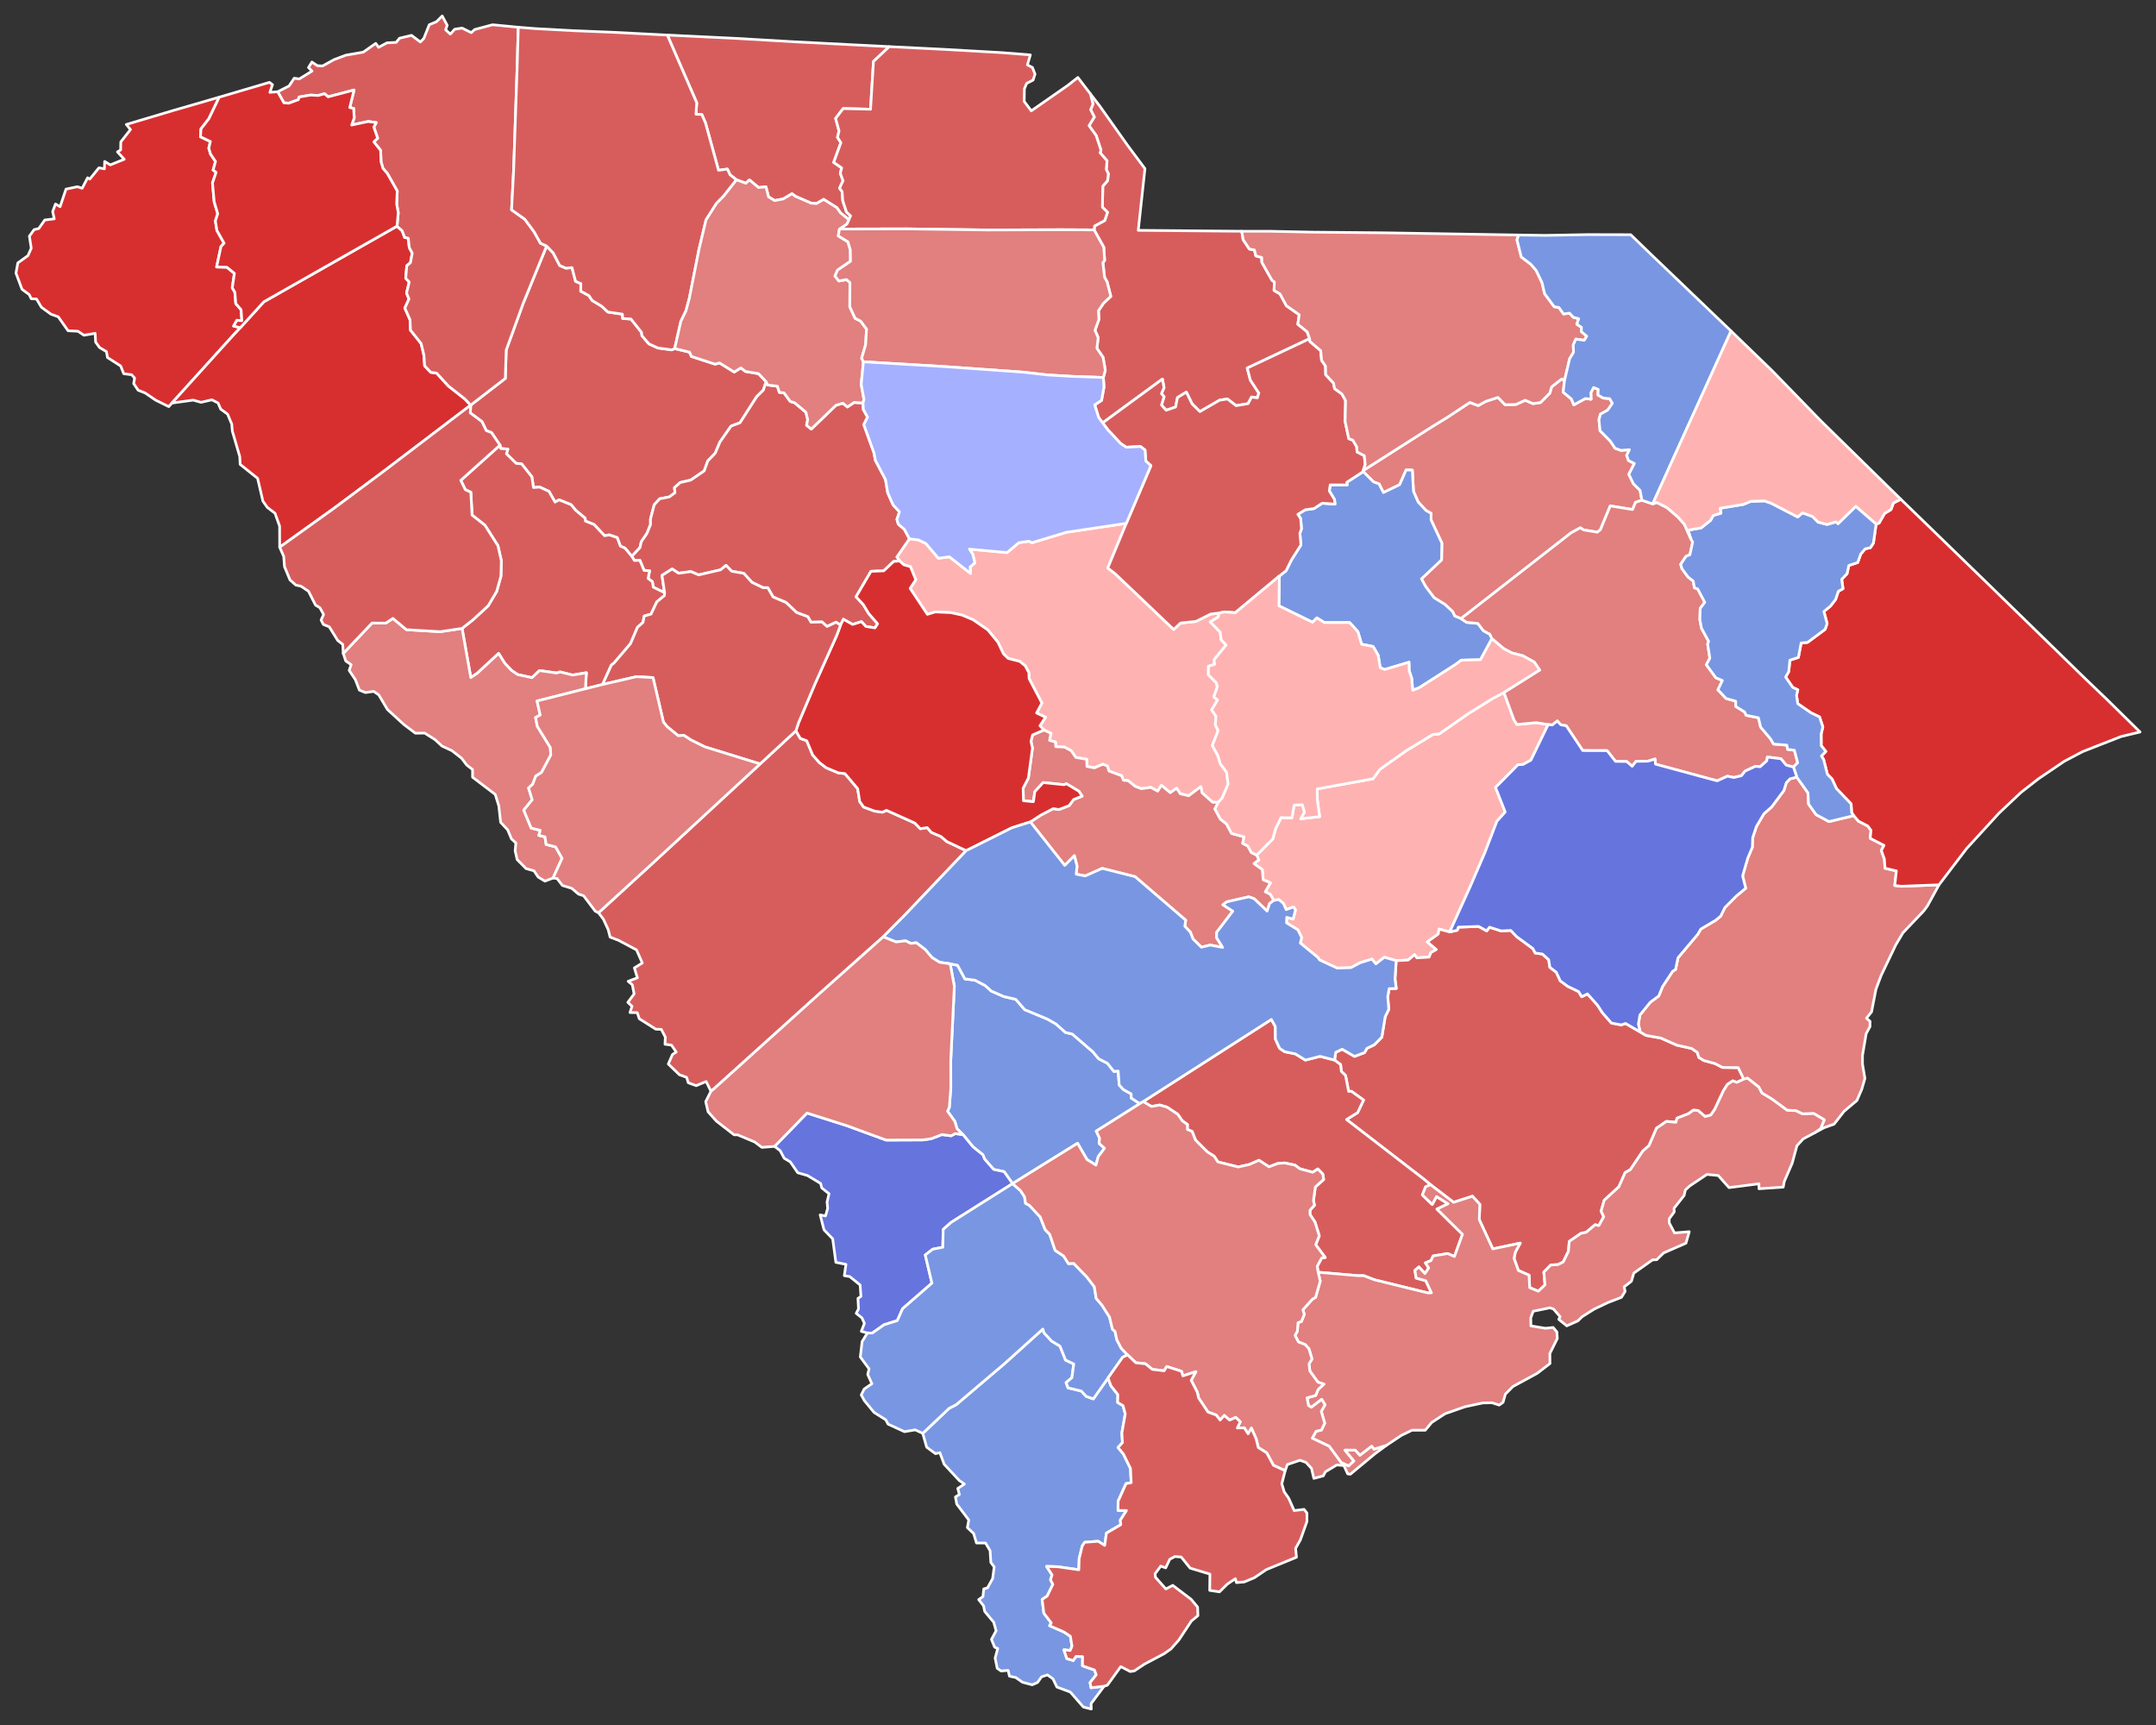
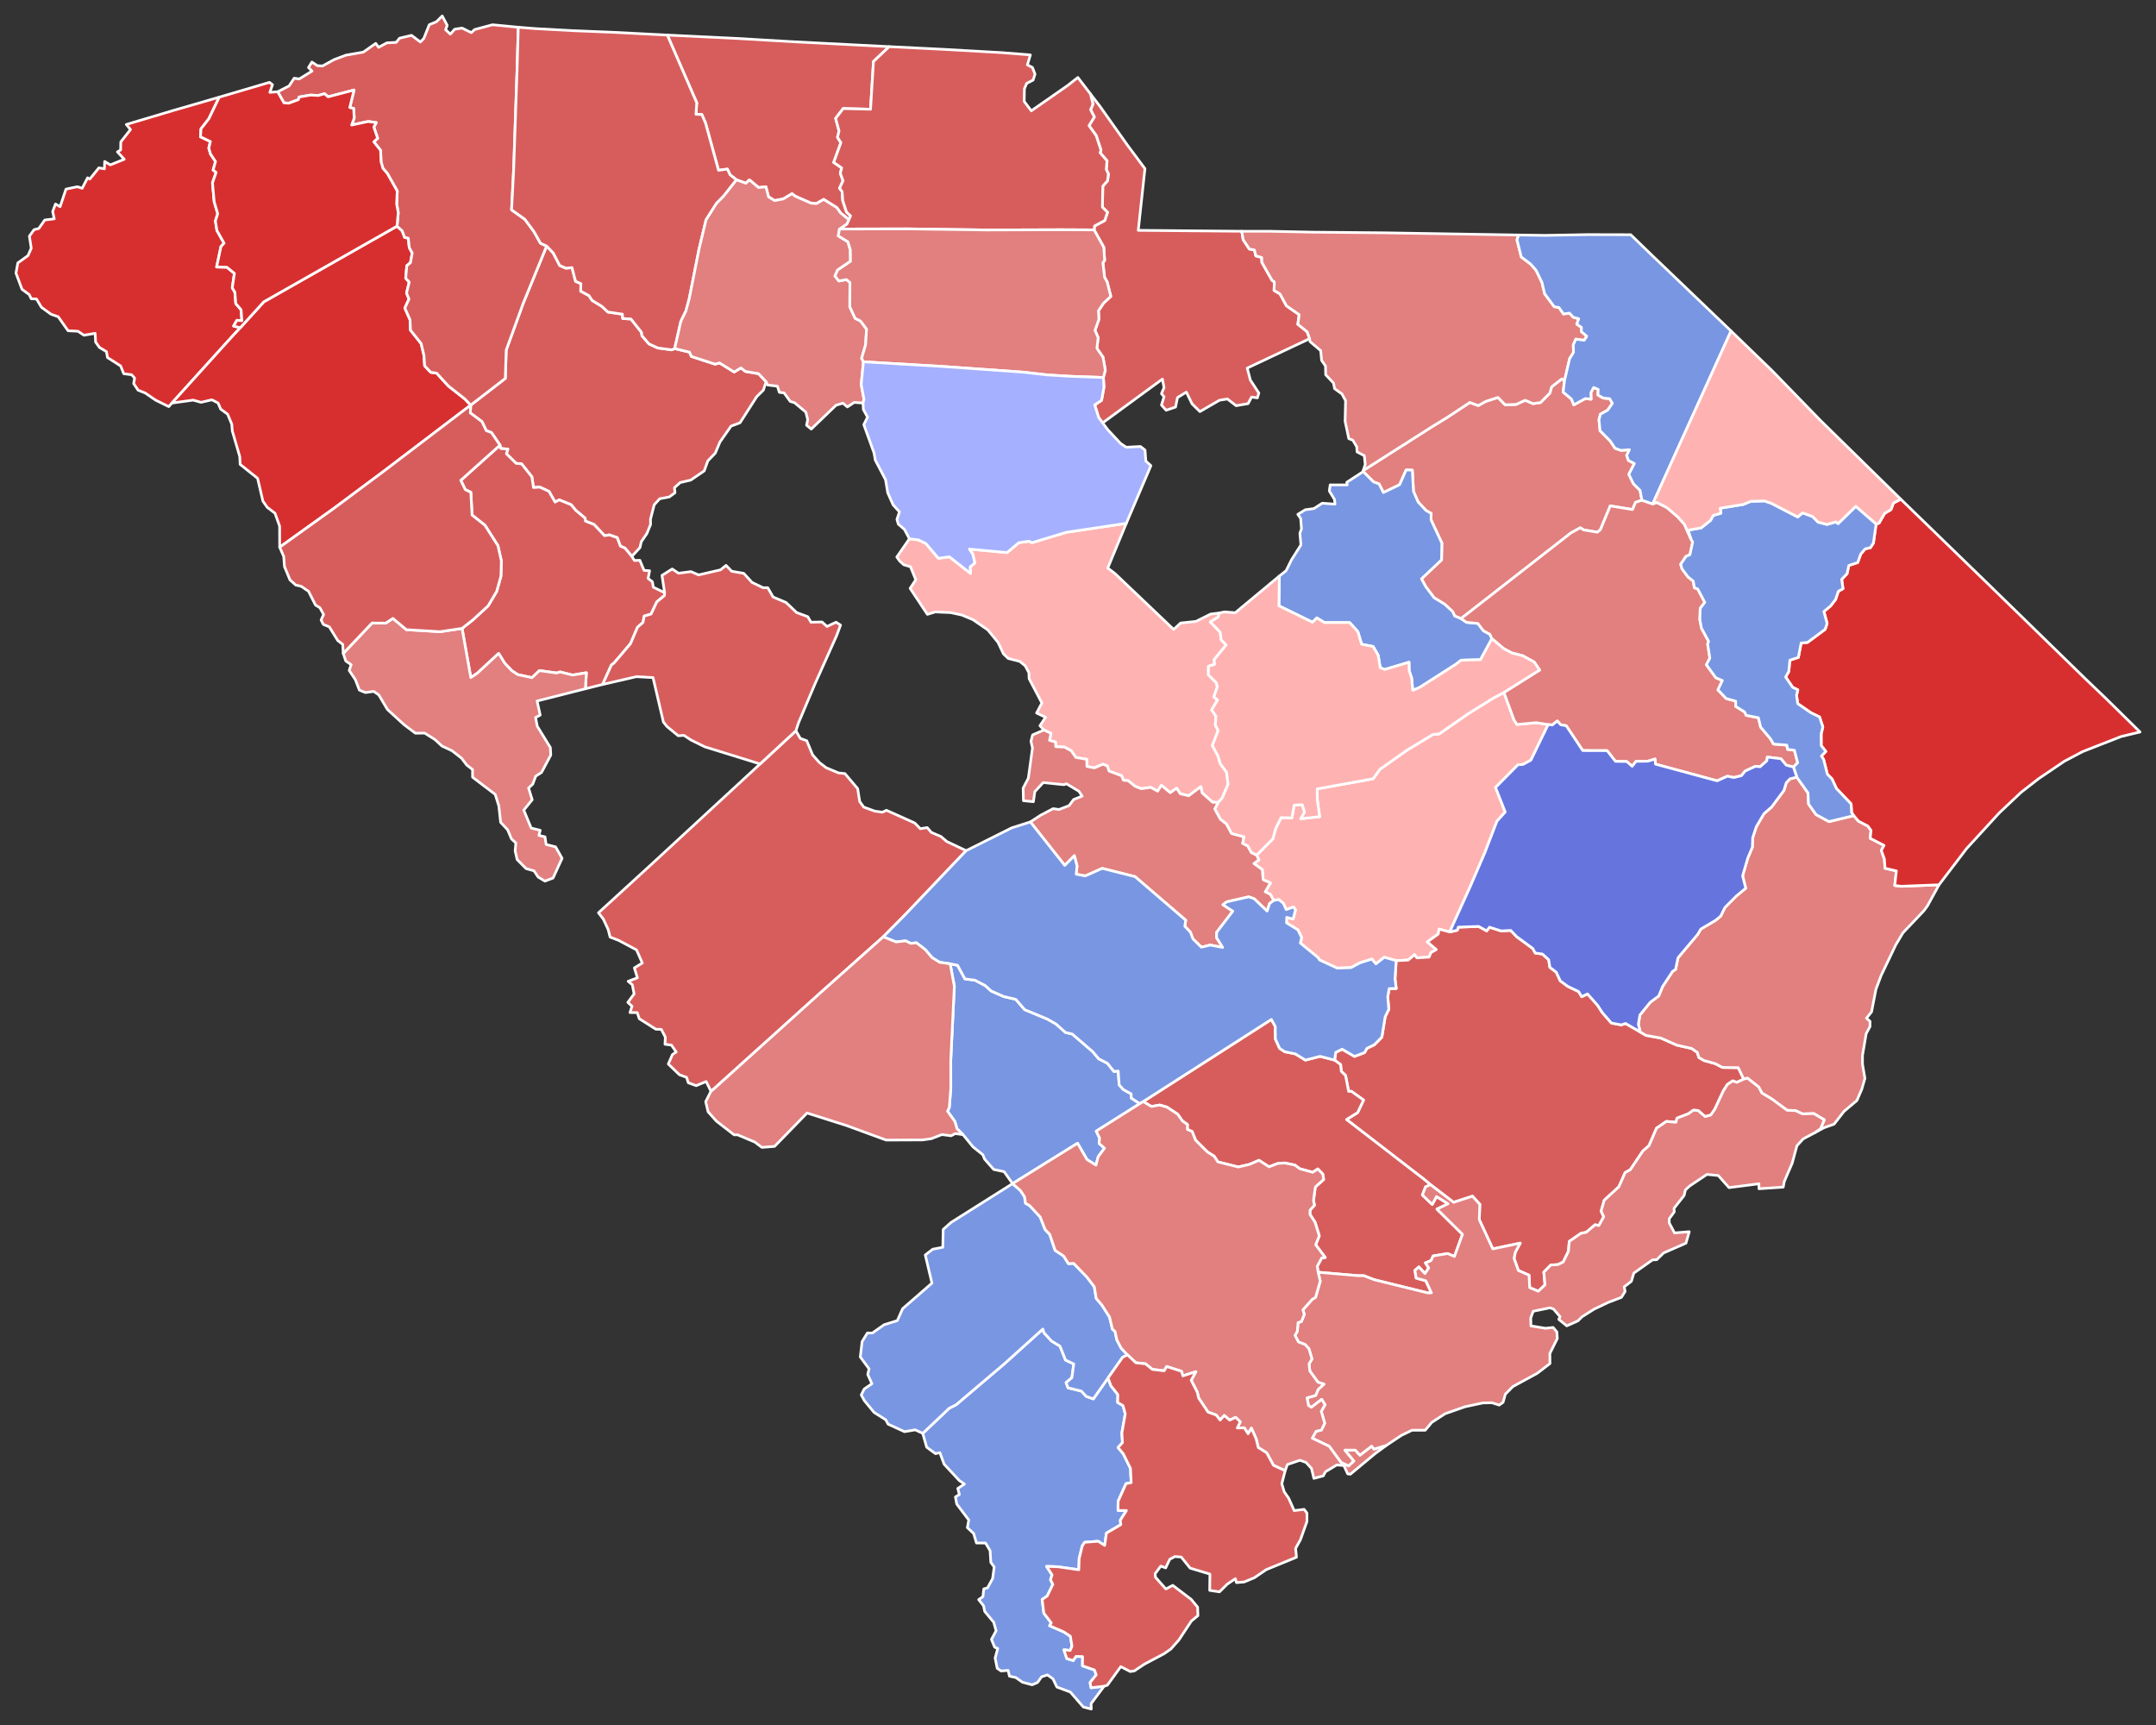
<svg xmlns="http://www.w3.org/2000/svg" xmlns:ns1="http://sodipodi.sourceforge.net/DTD/sodipodi-0.dtd" xmlns:ns2="http://www.inkscape.org/namespaces/inkscape" version="1.2" width="810" height="648" viewBox="0 0 810 648" stroke-linecap="round" stroke-linejoin="round" id="svg917" ns1:docname="2018_South_Carolina_gubernatorial_election_results_map_by_county.svg" ns2:version="0.92.3 (2405546, 2018-03-11)">
  <rect x="0" y="0" width="810" height="648" fill="#333333" stroke="none" />
  <defs id="defs921" />
  <ns1:namedview pagecolor="#ffffff" bordercolor="#666666" borderopacity="1" objecttolerance="10" gridtolerance="10" guidetolerance="10" ns2:pageopacity="0" ns2:pageshadow="2" ns2:window-width="2085" ns2:window-height="1948" id="namedview919" showgrid="false" ns2:zoom="1.1569609" ns2:cx="436.66472" ns2:cy="324" ns2:window-x="1735" ns2:window-y="0" ns2:window-maximized="0" ns2:current-layer="South Carolina" />
  <g id="South Carolina" transform="translate(5,5)" stroke="white" stroke-width="1" style="fill:#d75d5d;fill-opacity:1">
    <path d="M 467.13 316.21 473.2 310.11 474.26 306.22 476.31 302.12 480.36 302.25 481.2 297.45 484.26 297.28 485.11 300.11 483.71 302.55 490.79 301.78 489.92 295.54 489.87 291.35 510.85 287.54 513.47 283.96 523.43 276.91 533.36 270.89 535.67 270.71 546.49 263.17 555.76 257.4 560.02 255.12 563.84 265.52 564.92 267.15 572.16 266.47 576.64 267.18 570.16 280.55 567.21 282.16 565.31 282.28 556.87 290.81 560.5 300.03 557.39 303.48 552.89 315.23 547.41 327.93 539.64 345.09 535.64 344.02 535.36 345.85 531.24 348.82 534.62 351.7 532.59 352.84 531.91 354.54 527.33 354.83 526.43 353.64 524.05 355.65 519.54 355.87 515.08 354.59 511.91 357.09 510.42 355.29 505.95 356.68 502.59 358.49 497.4 358.68 490.8 355.63 490.14 354.68 483.54 349.26 484.03 347.19 482.61 344.3 478.35 341.67 478.42 339.61 480.82 340.24 481.71 336.79 480.97 335.71 478.21 336.69 477.15 334.34 475.41 332.92 473.53 333.24 472.22 330.95 470.34 330.01 472.32 326.63 469.56 325.49 469.24 321.67 466.09 319.39 467.94 318.04 467.13 316.21 Z" id="Clarendon" fill="#b3c4db" style="fill:#ffb2b2;fill-opacity:1" />
    <path d="M 519.54 355.87 524.05 355.65 526.43 353.64 527.33 354.83 531.91 354.54 532.59 352.84 534.62 351.7 531.24 348.82 535.36 345.85 535.64 344.02 539.64 345.09 542.49 344.45 542.89 343.29 550.52 343.01 553.55 344.68 554.61 343.3 558.96 344.7 562.59 344.52 564.79 346.85 570.89 351.32 571.78 353 574.47 353.38 576.84 355.52 577.29 358.38 579.68 360.2 581.18 363.44 584 365.53 588.08 367.48 589.25 369.41 591.42 368.36 595.2 372.62 596.97 375.37 600.41 379.31 604.11 380 605.71 379.46 611.22 382.65 613.38 383.94 618.97 384.94 624.95 387.59 630.56 388.86 632.68 390.34 633.26 392.23 635.13 393.37 639.39 394.54 642.12 395.98 648.04 396.06 650.13 400.37 647.5 401.6 646 401.04 643.96 402.4 642.45 404.81 639.25 411.67 637.74 413.88 635.62 414.45 632.95 412.17 631.18 412.04 629.36 413.37 625.07 415.04 624.62 416.6 621.08 416.26 617.35 418.81 614.54 425.36 612.22 427.38 607.5 434.41 605.56 435.49 603.21 440.82 597.7 445.88 596.53 450 597.52 452.06 595.69 455.38 594.27 455.09 590.93 457.92 588.96 458.31 584.58 461.33 584.24 465.09 582.3 469.07 580.3 470.06 577.62 470.2 575.02 472.88 575.45 477.67 572.93 480.06 569.69 478.69 569.46 474.03 565.44 472.26 563.81 467.71 564.3 465.36 566.15 461.99 555.83 464.15 550.76 453.19 550.96 447.42 548.2 444.36 541.11 446.66 532.46 440.05 529.92 437.93 500.88 415.55 505.06 412.95 507.28 408.24 502.7 404.95 501.67 404.97 500.51 399 498.93 397.47 498.65 394.91 496.39 393.22 496.83 390.31 499.25 389.13 503.87 391.84 507.68 390.39 508.54 388.81 511.33 387.47 514.15 384.6 515.4 376.97 516.76 374.16 516.37 369.4 516.9 366.38 519.56 366.34 519.1 362.74 519.54 355.87 Z" id="Berkeley" fill="#b8e0da" style="fill:#d75d5d;fill-opacity:1" />
    <path d="M 171.84 147.18 184.84 137.15 185.18 126.48 191.56 108.94 200.36 87.42 202.84 90.01 205.28 94.73 207.61 95.73 209.9 95.53 211.24 100.68 213.23 101.54 213.18 104.38 216.25 106.04 217.49 107.88 221.13 110.08 223.36 112.2 228.84 113.02 228.94 114.64 232.05 114.84 236 119.81 236.19 121.14 238.83 124.19 242.16 125.71 247.33 126.42 248.48 125.93 254.04 127.28 254.78 128.9 263.64 131.79 265.34 131.34 270.84 134.75 273.35 133.19 275.05 134.53 279.98 135.36 282.83 138.38 281.79 141.56 279.29 144.02 273.02 153.82 269.66 155.07 265.48 161.05 263.72 165.23 260.93 168.13 259.57 171.89 254.51 175.35 250.55 176.27 248.39 178.21 248.59 180.1 246.45 181.68 242.84 182.36 240.78 184.63 239.39 190.02 239.41 192.05 238.03 195.43 235.94 198.49 235.43 200.72 232.37 204 229.79 200.9 228.07 200.16 226.89 196.97 223.93 195.94 222.12 196.24 218.19 192.04 214.94 190.74 214.82 189.65 211.34 186.75 209.55 184.59 205.08 182.78 203.53 183.61 201.25 179.59 197.78 177.98 195.42 178.14 194.82 174.12 190.95 169.25 188.92 169.07 185.26 165.46 185.8 163.71 183.11 163.48 182.84 162.23 179.63 157.49 177.69 156.76 176.06 153.38 171.69 150.12 171.84 147.18 Z" id="Laurens" fill="#b1e486" style="fill:#d75d5d;fill-opacity:1" />
    <path d="M 424.5 408.81 472.65 377.96 474.12 380.62 474.17 385.34 475.76 388.82 477.66 390.08 481.66 390.89 485.43 393.22 490.95 391.81 496.39 393.22 498.65 394.91 498.93 397.47 500.51 399 501.67 404.97 502.7 404.95 507.28 408.24 505.06 412.95 500.88 415.55 529.92 437.93 532.46 440.05 530.59 440.84 529.39 443.89 533.08 447.45 534.69 444.49 539.04 447.2 534.87 449.2 544.45 458.67 541.42 467.01 538.88 465.9 533.43 466.8 532.63 468.55 530.52 469.41 531.76 471.31 530.33 473.42 528.08 470.94 526.58 472.2 527.05 475.11 530.66 476.11 532.79 480.66 531.37 480.67 511.31 475.74 507.38 474.22 505.3 474.22 490.22 472.92 489.88 470.69 491.55 467.56 492.88 467.38 489.3 462.59 490.64 459.25 489.05 454.11 487.15 451.21 487.17 449.6 488.84 447.74 488.47 445.96 489.17 440.87 492.29 438.09 491.97 436.06 490.1 434.12 488.2 435.37 483.35 434.06 481.51 432.68 477.63 431.87 475.1 432.05 471.76 433.32 467.99 430.87 464.43 432.42 460.19 433.38 452.55 431.47 451.14 429.33 448.65 427.77 444.16 423.3 442.87 420.02 441.09 419.29 441.1 417.42 439.19 416.05 437.47 413.58 433.39 410.88 430.69 410.11 427.58 410.65 424.5 408.81 Z" id="Dorchester" fill="#cbdc93" style="fill:#d75d5d;fill-opacity:1" />
    <path d="M 670.06 286.95 674.24 292.82 674.47 297.04 677.3 301.02 682.13 303.63 691.47 301.39 693.17 303.43 696.75 305.31 697.93 306.95 697.62 309.91 702.83 312.57 701.79 314.47 702.95 317.67 703.2 321.16 707.46 322.16 706.85 327.64 709.29 327.93 723.48 327.38 719.13 335.31 717.76 337.17 709.93 345.41 707.21 349.99 701.71 361.5 699.78 366.65 698.13 375.12 696.22 377.5 697.58 378.68 697.54 380.66 696.12 383.28 694.72 391.52 694.73 394.75 695.64 400.11 694.45 404.18 692.63 408.4 687.79 412.48 684.06 417.29 680.24 418.65 676.69 420.57 678.99 418.99 680.37 415.66 676.45 413.32 672.17 413.44 669.57 412.2 666.42 412.09 660.62 407.82 656.94 405.62 655.73 403.34 651.52 400.02 650.13 400.37 648.04 396.06 642.12 395.98 639.39 394.54 635.13 393.37 633.26 392.23 632.68 390.34 630.56 388.86 624.95 387.59 618.97 384.94 613.38 383.94 611.22 382.65 610.53 379.73 611.1 376.29 615.02 371.47 618.18 369.14 619.62 365.61 623.4 359.86 624.49 359.19 625.42 354.78 632.85 345.96 633.98 344.01 639.58 340.69 641.45 339.14 643.03 335.92 647.33 331.59 650.86 328.66 649.69 324 651.62 317.37 653.35 313.26 653.47 309.7 654.83 305.56 657.71 300.67 660.62 298.11 665.21 291.93 666.1 289.03 667.5 287.56 670.06 286.95 Z" id="Georgetown" fill="#e4c9a0" style="fill:#e27f7f;fill-opacity:1" />
    <path d="M 507.14 172.16 507.16 171.75 532.85 155.39 538.69 151.81 547.21 146.18 550.36 147.36 553.18 145.79 557.78 144.28 560.46 147.04 564.57 146.93 567.99 145.35 570.95 146.62 573.77 146.21 577.26 142.66 577.94 140.33 581.76 137.33 582.78 137.96 582.27 142.3 585.36 144.87 586.28 147.08 590.64 144.7 592.77 144.97 592.68 142.53 593.72 140.56 595.44 141.28 595.34 143.37 597.29 144.52 599.76 144.77 600.76 146.52 598.99 149.08 596.28 150.58 595.73 152.68 596.14 156.81 600 160.72 601.78 163.4 604.03 164.19 607.16 163.92 606.14 166.08 606.81 167.99 609.03 169.11 606.95 173.18 608.68 176.73 611.17 179.2 611.85 182.9 609.46 183.72 608.34 186.41 599.97 185.04 596.26 193.99 595.11 194.92 590 194.08 588.72 193.26 585.24 195.17 543.91 227.38 541.52 226.41 540.74 224.73 537.8 222.01 533.77 219.53 530.64 215.37 529.04 212.44 536.59 205.31 536.7 199 532.63 190.28 532.68 187.86 530.72 186.74 527.78 183.56 526.04 179.58 525.61 171.61 523.28 171.53 520.84 177.07 514.74 180.03 513.12 176.8 511.03 176.03 507.14 172.16 Z" id="Darlington" fill="#94bbeb" style="fill:#e27f7f;fill-opacity:1" />
    <path d="M 77.36 31.51 73.46 39.61 70.51 43.42 70.32 46.39 74.04 48.16 73.45 50.65 74.08 52.84 75.97 55.66 75.07 58.87 76.2 59.74 74.83 63.7 75.47 70.8 76.8 75.27 75.92 78 76.5 81.6 79.19 86.36 78.02 87.61 76.38 95.3 80.24 95.38 83.07 97.7 82.26 103.13 83.24 104.76 83.58 109.04 85.57 111.34 85.87 115.46 84.01 115.33 82.76 117.48 85.28 118.1 84.42 119.04 82.67 120.9 59.58 146.41 58.4 147.74 53.46 145.31 49.51 142.61 46.89 141.58 45.22 139.09 45.58 137.04 44.46 135.77 41.49 135.39 40.33 132.48 35.38 129.31 34.99 127.1 32.38 125.53 30.92 123.5 30.75 120.22 26.52 120.93 24.3 119.43 20.58 119.25 16.87 113.99 14.18 113.04 10.56 110.42 8.73 107.33 6.72 107.22 5.99 105.67 3.27 103.68 1 97.59 1.7 93.77 5.52 91.02 6.74 88.24 6.04 83.71 7.81 81.27 9.56 80.85 11.82 77.65 15.39 77.2 14.78 74.47 15.85 71.63 17.58 72.64 19.79 66.05 24.04 65.14 25.87 65.72 27.91 61.79 28.74 62.27 32.16 58.04 34.23 58.43 34.32 55.65 36.43 56.94 41.67 54.83 39.12 52.05 40.32 51.34 40.38 48.3 44.02 43.67 42.46 41.76 60.44 36.4 77.36 31.51 Z" id="Oconee" fill="#d8e9e9" style="fill:#d72f30;fill-opacity:1" />
    <path d="M 219.85 337.88 240.24 319.22 280.56 281.98 294.02 269.52 295.67 272.38 298.09 273.26 300.3 278.58 302.84 281.45 305.42 283.42 309.98 285.33 312.44 285.61 317.22 291.26 317.99 296.09 319.48 298.17 323.63 299.7 326.5 300.11 328.04 299.39 338.69 304.18 340.76 306.3 343.36 305.89 344.91 307.7 348.51 309.24 350.7 311.12 357.97 314.56 335.15 338.53 326.83 346.92 302.72 368.4 262.98 404.24 262.1 404.93 260.3 401.28 256.54 402.83 253.58 401.74 252.96 399.72 250.24 398.72 246.08 394.7 247.63 391.14 249.04 390.19 247.27 387.6 244.83 387.28 244.97 384.62 243.45 381.69 241.39 381.62 235.17 377.69 234.41 375.4 231.68 375.36 232.45 373.01 230.88 371.54 233.23 368.36 232.56 364.93 231 363.63 234.46 362.31 233.33 358.59 236.31 356.76 234.14 351.83 227.36 348.23 224.21 347.02 223.49 344.18 221.69 340.29 219.85 337.88 Z" id="Aiken" fill="#cdec98" style="fill:#d75d5d;fill-opacity:1" />
    <path d="M 351.97 357.06 354.75 357.6 357.51 362.72 361.28 363.21 365.12 365.21 367.41 367.28 372.14 369.36 376.61 370.38 379.98 374.28 388.47 377.8 391.73 379.66 395.32 382.86 397.86 383.44 405.52 390.04 407.81 392.77 411.05 394.41 413.48 397.47 415.1 397.35 415.48 402.58 417.04 404.29 419.97 405.92 420.01 407.49 423.22 409.59 406.85 419.92 408.12 422.53 407.93 424.53 409.97 426.33 407.61 429.47 406.75 432.68 403.38 430.59 399.83 424.47 375.42 439.63 372.24 435.14 368.33 434.31 364.89 430.4 364.25 428.78 360.55 425.82 356.8 421.23 354.56 419.03 353.73 416.26 350.99 412.44 351.64 411.04 352.21 403.78 352.2 393.17 353.54 365.48 351.97 357.06 Z" id="Bamberg" fill="#d5bca5" style="fill:#7996e2;fill-opacity:1" />
    <path d="M 336.67 197.39 340.04 197.81 342.86 199.17 347.55 204.71 351.68 204.17 359.65 210.4 359.46 207.99 361.23 206.45 360.46 203.18 359.19 201.27 373.35 202.57 377.76 198.87 381.53 198.31 382.76 198.85 395.59 194.96 418.15 191.59 411.18 208.38 413.95 210.51 435.94 231.45 438.55 229.04 444.29 228.44 449.84 225.67 453.07 225.28 452.68 226.8 449.7 228.61 453.42 232.47 453.78 235.33 455.65 237.29 451.16 242.8 451.31 244.57 449.02 245.29 449 248.51 451.98 251.5 452.35 253.03 451.04 256.8 452.44 257.96 450.22 261.68 451.83 264.04 451.61 267.38 452.67 269.38 450.48 275.06 452.58 278.91 453.46 281.9 455.83 285.12 456.39 289.58 454.18 294.78 452.68 296.44 450.56 296.36 446.61 292.83 446.16 290.52 441.57 293.93 438.43 293.18 437.04 291.09 434.66 292.78 431.32 290 429.95 292.2 427.35 290.79 423.75 291.27 421.37 290.34 418.87 288.28 417.05 288.09 416.38 286.42 411.66 284.66 411 282.73 409.31 282.09 406.19 283.46 403.35 282.93 403.28 280.24 399.18 279.53 397.47 277.05 394.94 275.66 391.65 275.49 391.56 273.75 389.3 273.12 389.84 270.48 387.21 269.23 385.7 267.63 387.81 264.43 384.44 262.85 386.43 259.09 381.64 249.95 381.54 247.67 380.17 245.12 378.14 243.47 373.79 242.35 371.99 240.62 369.92 236.25 366.11 231.62 360.53 227.78 356.34 226.03 352.15 225.12 346.37 224.88 343.41 225.78 336.93 216.02 339.06 212.78 337.05 207.88 334.57 207.17 332.99 205.74 331.93 204.25 336.67 197.39 Z" id="Richland" fill="#dbe5d2" style="fill:#ffb2b2;fill-opacity:1" />
    <path d="M 329.08 12.52 323.16 18.09 322.06 36.03 311.78 35.78 308.95 39.48 310.22 44.2 309.65 46.61 310.92 48.59 308.22 56 311.21 58.08 310.7 60.07 311.72 62.9 310.42 65.68 311.38 66.98 311.61 70.33 313.02 74.64 314.57 76.09 313.91 77.5 310.81 75 309.4 73.01 304.45 69.9 301.76 71.47 299.72 71.32 293.81 68.73 292.55 67.77 289.28 69.73 286.02 70.35 283.73 68.94 282.76 65.18 279.98 65.45 276.54 62.57 275.24 63.84 271.69 62.56 269.26 60.65 268.28 58.51 264.94 58.97 260.06 41.21 258.66 38 256.47 37.92 256.76 33.61 245.7 8.17 271.7 9.43 293.78 10.72 329.08 12.52 Z" id="Cherokee" fill="#9a94d1" style="fill:#d75d5d;fill-opacity:1" />
-     <path d="M 356.8 421.23 360.55 425.82 364.25 428.78 364.89 430.4 368.33 434.31 372.24 435.14 375.42 439.63 352.28 454.23 349.35 456.84 349.21 463.53 345.43 464.27 342.62 466.44 345.13 477.01 334.11 486.61 332.12 491.09 327.15 492.64 322.74 495.76 320.87 495.74 318.59 495.12 319.75 492.11 318.82 490.07 316.68 488.37 317.54 486.67 317.33 482.75 318.45 482 318.15 477.71 314.24 474.55 312.21 474.21 312.82 469.96 309.03 469.2 307.84 460.37 304.57 456.99 303.14 451.38 305.14 451.78 305.95 448.95 305.73 446.57 306.46 443.42 303.72 441.24 303.33 439.59 298.38 436.6 294.71 435.54 291.9 431.46 289.6 430.08 288.13 427.28 286 425.64 298.2 413.11 313.14 417.85 327.92 423.27 341.57 423.21 344.82 422.77 348.88 421.2 352.33 421.66 353.88 420.83 356.8 421.23 Z" id="Allendale" fill="#e8ead8" style="fill:#6674de;fill-opacity:1" />
    <path d="M 387.21 269.23 389.84 270.48 389.3 273.12 391.56 273.75 391.65 275.49 394.94 275.66 397.47 277.05 399.18 279.53 403.28 280.24 403.35 282.93 406.19 283.46 409.31 282.09 411 282.73 411.66 284.66 416.38 286.42 417.05 288.09 418.87 288.28 421.37 290.34 423.75 291.27 427.35 290.79 429.95 292.2 431.32 290 434.66 292.78 437.04 291.09 438.43 293.18 441.57 293.93 446.16 290.52 446.61 292.83 450.56 296.36 452.68 296.44 451.44 298.89 453.51 302.7 455.8 304.53 457.71 308.08 462.37 309.35 461.88 311.81 463.79 312.78 465.14 315.25 467.13 316.21 467.94 318.04 466.09 319.39 469.24 321.67 469.56 325.49 472.32 326.63 470.34 330.01 472.22 330.95 473.53 333.24 471.98 334.42 471.05 337.25 466.19 332.61 464.16 331.9 455.92 333.77 454.45 334.87 458.16 337.28 452.09 345.23 452.06 347.25 454.35 350.9 449.67 350.02 446.36 350.82 443.18 347.7 442.21 345.15 440.13 342.96 440.46 340.67 421.43 324.31 409.09 321.21 402.7 324.05 399.33 323.39 399.63 320.28 398.63 316.44 395.03 320.1 382.11 303.76 386.02 301.21 390.68 298.77 392.86 299.1 396.65 297.63 398.35 295.34 401.56 294.08 400.35 292.24 395.63 289.41 394.77 289.78 386.93 288.97 383.78 292.4 383.24 296.16 379.5 295.79 379.39 291.05 381.34 287.33 382.9 275.99 382.33 273.47 382.95 271.07 387.21 269.23 Z" id="Calhoun" fill="#bbea90" style="fill:#e27f7f;fill-opacity:1" />
    <path d="M 404.68 30.29 408.19 34.86 418.63 49.6 425.15 58.35 422.64 81.53 461.52 81.87 462.06 85.06 464.38 88.54 466.28 88.9 466.82 91.12 469.03 91.72 469.07 93.54 472.89 100.28 473.78 100.91 473.66 104.09 475.9 105.42 478.3 109.85 483.11 113.22 482.59 116.8 486.1 119.64 487.02 122.23 463.58 133.27 464.76 137.79 467.94 142.64 467.39 144.46 465.21 144.15 463.91 146.62 459.41 147.4 456.15 144.88 453.2 145.33 445.8 149.61 442.87 146.73 440.7 142.3 437.38 144.35 436.65 147.91 433.12 149.11 431.36 147.15 432.33 144.04 431.35 142.87 432.32 140.61 431.71 137.41 409.26 153.86 407.76 151.84 406.28 147.09 408.84 145.4 409.75 140.43 409.53 136.81 410.25 134.07 409.41 129.22 407.1 125.84 407.57 121.82 406.38 119.11 407.86 114.95 407.68 111.75 409.59 108.89 412.32 106.33 410.93 100.85 409.98 99.18 409.35 93.68 410 92.81 409.69 87.89 406.05 81.36 406.22 79.9 410.05 77.82 411.09 74.73 409.17 72.84 409.31 64.94 411.12 62.85 411.4 60.28 410.62 58.64 410.9 55.4 408.31 52.39 408.62 51.38 406.82 45.92 404.14 42.19 406.13 38.94 404.74 36.21 405.62 34.09 404.68 30.29 Z" id="Lancaster" fill="#cde2b7" style="fill:#d75d5d;fill-opacity:1" />
    <path d="M 699.85 191.82 700.93 191.53 703.04 187.87 705.43 186.43 706.34 183.97 709.12 182.53 742.39 214.82 778.45 249.97 786.39 257.57 799 269.98 791.9 271.68 777.45 277.34 770.55 280.98 760.91 287.51 754.31 292.65 746.12 300.37 733.84 313.77 723.48 327.38 709.29 327.93 706.85 327.64 707.46 322.16 703.2 321.16 702.95 317.67 701.79 314.47 702.83 312.57 697.62 309.91 697.93 306.95 696.75 305.31 693.17 303.43 691.47 301.39 690.64 300.32 690.45 296.99 684.95 291.23 683.28 287.62 681.54 285.86 680.12 280.28 679.29 279.02 680.95 277.28 679.22 275.09 679.2 270.72 679.83 268.08 678.6 264.33 675.32 262.73 670.39 259.32 669.95 256.17 670.43 254.13 668.51 253.21 665.85 249.33 667.04 247.24 667.44 243 670.64 241.96 671.68 236.53 674.07 236.32 680.68 231.42 681.44 229.23 680.23 224.71 682.72 222.66 684.63 220.16 685.66 217.12 687.4 216.14 686.91 212.63 688.93 210.5 689.59 207.43 692.93 206.31 694.06 203.14 695.74 201.17 697.7 200.74 698.83 199 699.85 191.82 Z" id="Horry" fill="#c4e4e2" style="fill:#d72f30;fill-opacity:1" />
    <path d="M 341.67 533.45 351.62 524.01 354.23 522.68 372.58 507.09 386.8 494.26 387.19 495.62 390.05 498.75 393.24 500.68 395.32 505.91 398.41 507.37 397.71 512.54 395.53 514.38 396.25 516.33 401.26 517.56 403.08 519.54 405.76 520.5 411.29 512.64 412.36 515.57 414.97 518.86 414.9 521.83 416.91 523.03 417.76 526.11 416.48 533.28 416.71 536.92 415.04 538.76 417.03 541.14 419.71 546.6 419.98 551.96 418.04 552.33 415.07 558.94 415.04 562.41 418.21 562.44 415.9 566.05 416.07 567.75 410.68 570.92 410.03 575.54 407.58 573.98 402.52 574.36 401.6 575.72 400.44 580.49 400.31 584.69 392.38 583.55 388.19 583.42 390.25 586.6 389.68 588.45 390.55 590.17 388.43 594.56 386.53 595.84 387.17 601 389.95 604.63 389.32 605.7 394.68 608.04 397.13 609.66 397.74 613.41 397.06 615 394.7 614.76 395.81 618.06 398.22 618.77 399.25 617.23 401.72 617.31 401.69 620.77 406.18 622.33 406.85 624.14 404.54 627.06 404.9 629.01 409.8 628.43 404.92 634.97 404.99 637 402.02 636.25 397.11 630.62 392.07 628.74 390.6 625.67 388.53 624.18 386.31 624.9 384.8 627.03 382.78 627.9 379.14 626.93 376.63 625.17 374.25 624.66 373.75 622.48 371.12 622.71 369.65 621.71 368.87 617.86 369.84 614.26 368.68 613.76 367.49 610.84 369.23 607.61 368.34 604.41 364.95 600.33 364.51 598.21 362.68 595.9 364.29 594.77 364.59 591.89 366.02 591.47 367.93 587.97 368.51 583.63 367.25 581.92 366.98 577.54 365.26 574.65 361.86 574.63 360.79 571.06 358.43 568.85 358.97 565.99 354.44 560 353.95 557.33 355.44 556.41 354.83 554.14 357.32 552.5 355.38 551.14 349.71 545.04 348.11 540.7 346.46 541.07 343.15 538.65 341.67 533.45 Z" id="Jasper" fill="#cee8ef" style="fill:#7996e2;fill-opacity:1" />
    <path d="M 320.87 495.74 322.74 495.76 327.15 492.64 332.12 491.09 334.11 486.61 345.13 477.01 342.62 466.44 345.43 464.27 349.21 463.53 349.35 456.84 352.28 454.23 375.42 439.63 378.38 442.23 379.92 444.57 380.3 447.03 381.77 447.82 385.8 452.15 387.66 456.9 389.38 458.68 391.42 464.7 394.62 466.85 396.4 469.68 398.38 469.59 403.35 474.73 406.13 478.36 406.85 482.76 408.97 485.23 411.85 489.74 412.95 494.34 413.9 495.12 414.61 498.35 416.27 501.52 418.61 503.96 416.77 504.86 411.29 512.64 405.76 520.5 403.08 519.54 401.26 517.56 396.25 516.33 395.53 514.38 397.71 512.54 398.41 507.37 395.32 505.91 393.24 500.68 390.05 498.75 387.19 495.62 386.8 494.26 372.58 507.09 354.23 522.68 351.62 524.01 341.67 533.45 338.85 532.13 334.81 532.81 328.65 529.98 327.76 528.34 323.41 525.6 319.73 521.14 318.57 519.01 319.65 516.81 322.57 514.79 321 511.33 321.5 509.21 318.21 504.74 318.89 498.97 320.87 495.74 Z" id="Hampton" fill="#c7d5e6" style="fill:#7996e2;fill-opacity:1" />
    <path d="M 329.08 12.52 349.59 13.54 371.32 14.77 382.1 15.62 380.99 19.38 382.87 20.33 383.85 22.84 383.13 25.08 380.71 26.33 379.86 28.36 379.79 33.09 382.45 36.63 396.19 27.06 399.95 24.1 404.68 30.29 405.62 34.09 404.74 36.21 406.13 38.94 404.14 42.19 406.82 45.92 408.62 51.38 408.31 52.39 410.9 55.4 410.62 58.64 411.4 60.28 411.12 62.85 409.31 64.94 409.17 72.84 411.09 74.73 410.05 77.82 406.22 79.9 406.05 81.36 393.49 81.3 366.01 81.39 335.78 80.98 310.4 81.04 313.16 79.15 313.91 77.5 314.57 76.09 313.02 74.64 311.61 70.33 311.38 66.98 310.42 65.68 311.72 62.9 310.7 60.07 311.21 58.08 308.22 56 310.92 48.59 309.65 46.61 310.22 44.2 308.95 39.48 311.78 35.78 322.06 36.03 323.16 18.09 329.08 12.52 Z" id="York" fill="#bce4ec" style="fill:#d75d5d;fill-opacity:1" />
-     <path d="M 282.83 138.38 283.38 139.61 287.08 140.09 287.8 142.39 289.56 142.58 291.9 145.8 293.53 146.3 297.76 149.83 298.45 152.63 298.03 154.74 299.79 156.18 309.07 147.24 311.67 146.45 313.36 147.87 315.92 146.16 319.23 146.41 319.36 148.84 320.93 151.7 319.53 154.51 323.35 165.09 323.85 167.86 327.7 175.2 328.51 180.11 330.56 184.7 332.93 187.28 331.98 190.09 332.48 191.89 334.78 193.87 336.67 197.39 331.93 204.25 332.99 205.74 330.76 205.91 327.03 209.43 322.22 209.63 316.62 219.18 319.31 222.08 321.4 225.51 324.71 229.32 323.74 230.87 320.3 230.33 318.65 228.53 315.33 229.57 311.85 227.63 310.79 229.82 309.1 228.74 305.71 230.33 303.83 228.65 299.67 228.73 298.48 226.66 294.29 225.11 290.33 221.34 285.44 219.26 283.44 215.77 281.7 215.79 277.52 213.77 274.42 210.37 269.92 209.6 267.77 207.39 265.71 209.06 257.46 210.97 254.6 209.73 249.93 210.34 247.54 208.74 243.71 211.15 244.69 217.65 240.45 215.58 240.09 213.53 238.49 212.29 239.05 209.4 236.97 209.27 235.39 205.48 233.34 205.54 232.37 204 235.43 200.72 235.94 198.49 238.03 195.43 239.41 192.05 239.39 190.02 240.78 184.63 242.84 182.36 246.45 181.68 248.59 180.1 248.39 178.21 250.55 176.27 254.51 175.35 259.57 171.89 260.93 168.13 263.72 165.23 265.48 161.05 269.66 155.07 273.02 153.82 279.29 144.02 281.79 141.56 282.83 138.38 Z" id="Newberry" fill="#f3d7d4" style="fill:#d75d5d;fill-opacity:1" />
-     <path d="M 310.79 229.82 311.85 227.63 315.33 229.57 318.65 228.53 320.3 230.33 323.74 230.87 324.71 229.32 321.4 225.51 319.31 222.08 316.62 219.18 322.22 209.63 327.03 209.43 330.76 205.91 332.99 205.74 334.57 207.17 337.05 207.88 339.06 212.78 336.93 216.02 343.41 225.78 346.37 224.88 352.15 225.12 356.34 226.03 360.53 227.78 366.11 231.62 369.92 236.25 371.99 240.62 373.79 242.35 378.14 243.47 380.17 245.12 381.54 247.67 381.64 249.95 386.43 259.09 384.44 262.85 387.81 264.43 385.7 267.63 387.21 269.23 382.95 271.07 382.33 273.47 382.9 275.99 381.34 287.33 379.39 291.05 379.5 295.79 383.24 296.16 383.78 292.4 386.93 288.97 394.77 289.78 395.63 289.41 400.35 292.24 401.56 294.08 398.35 295.34 396.65 297.63 392.86 299.1 390.68 298.77 386.02 301.21 382.11 303.76 375.13 305.97 357.97 314.56 350.7 311.12 348.51 309.24 344.91 307.7 343.36 305.89 340.76 306.3 338.69 304.18 328.04 299.39 326.5 300.11 323.63 299.7 319.48 298.17 317.99 296.09 317.22 291.26 312.44 285.61 309.98 285.33 305.42 283.42 302.84 281.45 300.3 278.58 298.09 273.26 295.67 272.38 294.02 269.52 295 266.54 301.17 251.94 309.33 233.74 310.79 229.82 Z" id="Lexington" fill="#cee9e7" style="fill:#d72f30;fill-opacity:1" />
    <path d="M 475.66 211.38 478.18 209.39 480.2 205.31 483.75 199.7 483.36 195.33 483.96 193.66 483.65 189.78 482.59 188.22 485.38 186.49 488.63 186.05 491.75 184.03 496.56 184.38 496.36 182.62 494.42 179.43 494.74 177.15 501.14 177.16 500.97 176.18 507.14 172.16 511.03 176.03 513.12 176.8 514.74 180.03 520.84 177.07 523.28 171.53 525.61 171.61 526.04 179.58 527.78 183.56 530.72 186.74 532.68 187.86 532.63 190.28 536.7 199 536.59 205.31 529.04 212.44 530.64 215.37 533.77 219.53 537.8 222.01 540.74 224.73 541.52 226.41 543.91 227.38 545.99 228.78 550.23 229.19 552.31 231.93 554.74 233.25 555.5 234.92 551.22 242.82 543.97 243.01 541.91 244.58 528.35 253.25 525.75 254.33 525.36 249.75 524.42 246.96 524.35 243.77 515.25 246.5 513.54 245.82 512.77 241.14 510.86 237.85 506.55 237.01 505.14 232.27 502.04 228.87 492.56 228.86 489.74 227.12 488.11 228.75 475.48 222.58 475.66 211.38 Z" id="Lee" fill="#e8c7b1" style="fill:#7996e2;fill-opacity:1" />
-     <path d="M 409.26 153.86 431.71 137.41 432.32 140.61 431.35 142.87 432.33 144.04 431.36 147.15 433.12 149.11 436.65 147.91 437.38 144.35 440.7 142.3 442.87 146.73 445.8 149.61 453.2 145.33 456.15 144.88 459.41 147.4 463.91 146.62 465.21 144.15 467.39 144.46 467.94 142.64 464.76 137.79 463.58 133.27 487.02 122.23 487.17 123.31 491.18 126.72 491.53 130.4 492.98 132.47 493.06 135.78 495.99 138.89 496.41 141.02 499.15 142.97 500.53 145.52 500.35 153.25 501.74 159.77 503.27 160.38 504.72 162.84 504.84 164.76 507.57 166.18 507.91 169.44 507.16 171.75 507.14 172.16 500.97 176.18 501.14 177.16 494.74 177.15 494.42 179.43 496.36 182.62 496.56 184.38 491.75 184.03 488.63 186.05 485.38 186.49 482.59 188.22 483.65 189.78 483.96 193.66 483.36 195.33 483.75 199.7 480.2 205.31 478.18 209.39 475.66 211.38 459.07 225.18 455.03 224.86 453.07 225.28 449.84 225.67 444.29 228.44 438.55 229.04 435.94 231.45 413.95 210.51 411.18 208.38 418.15 191.59 427.39 169.93 425.48 168.19 425.18 164.07 423.47 162.72 418.14 163.01 416 161.59 411.24 156.49 409.26 153.86 Z" id="Kershaw" fill="#f4ddd3" style="fill:#d75d5d;fill-opacity:1" />
    <path d="M 490.22 472.92 505.3 474.22 507.38 474.22 511.31 475.74 531.37 480.67 532.79 480.66 530.66 476.11 527.05 475.11 526.58 472.2 528.08 470.94 530.33 473.42 531.76 471.31 530.52 469.41 532.63 468.55 533.43 466.8 538.88 465.9 541.42 467.01 544.45 458.67 534.87 449.2 539.04 447.2 534.69 444.49 533.08 447.45 529.39 443.89 530.59 440.84 532.46 440.05 541.11 446.66 548.2 444.36 550.96 447.42 550.76 453.19 555.83 464.15 566.15 461.99 564.3 465.36 563.81 467.71 565.44 472.26 569.46 474.03 569.69 478.69 572.93 480.06 575.45 477.67 575.02 472.88 577.62 470.2 580.3 470.06 582.3 469.07 584.24 465.09 584.58 461.33 588.96 458.31 590.93 457.92 594.27 455.09 595.69 455.38 597.52 452.06 596.53 450 597.7 445.88 603.21 440.82 605.56 435.49 607.5 434.41 612.22 427.38 614.54 425.36 617.35 418.81 621.08 416.26 624.62 416.6 625.07 415.04 629.36 413.37 631.18 412.04 632.95 412.17 635.62 414.45 637.74 413.88 639.25 411.67 642.45 404.81 643.96 402.4 646 401.04 647.5 401.6 650.13 400.37 651.52 400.02 655.73 403.34 656.94 405.62 660.62 407.82 666.42 412.09 669.57 412.2 672.17 413.44 676.45 413.32 680.37 415.66 678.99 418.99 676.69 420.57 672.44 422.83 670.1 425.4 668.31 431.97 665.34 438.84 664.95 440.95 655.83 441.55 655.83 439.69 644.58 441.13 640.54 436.59 636.29 436.17 629.79 440.53 628.19 442.02 627.71 444.09 623.92 448.91 624.01 450.24 622.12 452.83 622.13 454.4 624.12 458.15 629.64 457.69 628.41 462 620.01 465.67 617.43 468.21 615.87 468.26 608.82 473.25 607.9 476.32 605.21 478.4 605.54 480.15 604.16 482.36 599.11 484.3 593.89 486.79 589.38 489.64 587.8 491.2 583.63 493.06 580.63 490.62 581.12 489.62 578.62 486.71 577.27 486.29 571.01 487.57 570.09 490.11 570.16 493.08 575.61 493.97 578.51 493.67 579.91 495.34 580.07 497.82 577.27 503.45 577.31 507.22 572.52 510.89 563.39 515.86 560.56 518.71 559.69 521.79 558.25 522.82 555.51 521.95 552.07 522.02 545.36 523.46 537.89 526.08 532.89 529.34 530.45 532.27 525.48 532.27 521.53 534.18 515.73 538.05 511.19 539.44 510.34 538.3 505.9 541.72 504.16 539.78 500.31 539.76 503.67 543.85 501.65 545.71 498.85 544.4 494.37 538.29 488 535.26 489.45 532.67 491.46 532.18 492.68 529.61 491.39 525.19 492.79 522.69 491.55 520.68 487.67 523.65 486.6 522.99 486.05 520.11 489.28 519.2 490.24 516.92 492.39 514.95 490.13 514.22 487.1 510.03 486.81 507.31 487.91 505.51 486.74 501.63 485.32 500.08 482.82 499.11 481.53 496.64 482.4 495.11 482.66 491.86 483.93 491.43 485.02 488.74 484.49 487.04 488.05 483.04 489.24 482.38 491 476.27 490.22 472.92 Z" id="Charleston" fill="#b6a8f0" style="fill:#e27f7f;fill-opacity:1" />
    <path d="M 461.52 81.87 471.72 81.87 488.2 82.21 515.55 82.46 565.55 83.28 564.93 85.09 566.54 91.53 570.06 94.2 572.11 96.54 574.32 101.13 575.32 105.35 578.93 110.23 580.68 110.51 582.42 112.94 584.66 112.63 586.08 114.19 588.11 114.71 587.4 116.79 589.13 117.94 589.12 119.59 591.14 121.3 590.19 122.83 587.04 122.39 586.08 124.53 586.16 127.38 584.72 129.7 582.78 137.96 581.76 137.33 577.94 140.33 577.26 142.66 573.77 146.21 570.95 146.62 567.99 145.35 564.57 146.93 560.46 147.04 557.78 144.28 553.18 145.79 550.36 147.36 547.21 146.18 538.69 151.81 532.85 155.39 507.16 171.75 507.91 169.44 507.57 166.18 504.84 164.76 504.72 162.84 503.27 160.38 501.74 159.77 500.35 153.25 500.53 145.52 499.15 142.97 496.41 141.02 495.99 138.89 493.06 135.78 492.98 132.47 491.53 130.4 491.18 126.72 487.17 123.31 487.02 122.23 486.1 119.64 482.59 116.8 483.11 113.22 478.3 109.85 475.9 105.42 473.66 104.09 473.78 100.91 472.89 100.28 469.07 93.54 469.03 91.72 466.82 91.12 466.28 88.9 464.38 88.54 462.06 85.06 461.52 81.87 Z" id="Chesterfield" fill="#e7d5a7" style="fill:#e27f7f;fill-opacity:1" />
    <path d="M 82.67 120.9 84.42 119.04 85.28 118.1 94.11 108.38 144.15 79.96 146.09 81.7 147.01 84.17 148.39 84.48 148.76 87.98 149.87 90.07 149.21 93.68 147.83 94.82 147.42 99.53 148.74 100.95 147.74 105.09 148.65 107.32 147.1 110.73 149.05 115.12 149.22 119.03 153.22 124.06 154.27 128.42 154.54 132.41 156.82 134.86 159.03 135.15 163.42 139.97 169.65 144.88 171.84 147.18 139.17 172.02 120.56 185.88 100.08 200.56 100.05 192.65 98.32 187.81 95.41 185.59 93.77 183.25 91.78 174.69 85.22 169.44 85.08 166.52 82.27 156.9 82.07 154.33 80.5 150.57 77.92 148.7 76.93 146.39 74.61 145.19 70.52 146.13 67.58 145.3 59.58 146.41 82.67 120.9 Z" id="Anderson" fill="#f1c9ad" style="fill:#d72f30;fill-opacity:1" />
    <path d="M 543.91 227.38 585.24 195.17 588.72 193.26 590 194.08 595.11 194.92 596.26 193.99 599.97 185.04 608.34 186.41 609.46 183.72 611.85 182.9 615.91 184.28 617.48 183.75 621.3 185.7 625.39 189.23 627.85 192 630.27 197.48 630.93 198.62 629.9 203.39 628.44 203.99 626.43 206.97 626.93 208.68 629.21 211.76 631.15 213.29 631.58 215.79 632.82 216.24 635.48 221.27 633.77 223.53 633.63 227.72 634.24 230.98 636.92 235.92 636.56 236.95 637.38 242.22 636.09 244.72 639.64 249.6 642.09 250.63 640.43 254.13 643.48 257.38 647.11 258.4 647.1 260.36 650.49 262.48 651.02 263.7 655.64 264.63 656.46 268.14 660.2 272.57 661.3 274.5 666.31 274.9 666.58 276.49 669.15 276.83 670.38 281.53 668.78 283.13 666.09 282.44 664.07 280.01 658.99 279.4 658.78 280.8 656.28 283.03 654.5 282.87 650.63 284.66 649.27 286.38 646.4 287.08 643.97 286.58 640.13 288.32 616.96 282.05 616.78 280.12 614.13 280.94 609.64 281 608.2 282.85 606.14 281.06 601.92 281 598.79 276.98 589.63 276.95 583.43 267.63 581.38 267.28 580.08 265.85 578.17 267.35 576.64 267.18 572.16 266.47 564.92 267.15 563.84 265.52 560.02 255.12 573.44 246.69 571.4 243.71 567.07 241.32 563.02 240.3 559.92 238.65 555.5 234.92 554.74 233.25 552.31 231.93 550.23 229.19 545.99 228.78 543.91 227.38 Z" id="Florence" fill="#a5a7e4" style="fill:#e27f7f;fill-opacity:1" />
    <path d="M 99.33 29.47 103.6 27.29 105.52 24.39 107.44 24.66 112.22 21.7 110.9 20.36 112.18 18.31 114.23 19.67 116.21 19.77 120.5 17.4 124.93 15.73 131.48 14.59 136.17 11.3 137.23 12.78 140.38 11.09 143.83 10.92 145.11 9.35 149.61 8.28 152.94 10.78 154.23 9.43 156.28 4.29 158.99 3.15 161.14 1 163.01 4.49 162.42 6.17 164.19 7.82 165.83 5.97 168.61 5.55 172.07 7.26 173.31 6.1 180.05 4.3 189.72 5.23 189.26 21.21 187.98 58.76 187.2 73.83 192.19 77.38 195.62 82.02 198.07 86.38 200.36 87.42 191.56 108.94 185.18 126.48 184.84 137.15 171.84 147.18 169.65 144.88 163.42 139.97 159.03 135.15 156.82 134.86 154.54 132.41 154.27 128.42 153.22 124.06 149.22 119.03 149.05 115.12 147.1 110.73 148.65 107.32 147.74 105.09 148.74 100.95 147.42 99.53 147.83 94.82 149.21 93.68 149.87 90.07 148.76 87.98 148.39 84.48 147.01 84.17 146.09 81.7 144.15 79.96 144.62 74.9 144.02 71.64 144.24 66.76 140.5 60.13 138.86 58.23 138.15 55.75 137.99 51.48 135.44 48.28 136.88 46.94 135.45 42.76 136.35 41.05 133.32 40.64 127.11 41.97 128.07 39.36 127.87 35.73 126.4 35.4 128.01 28.82 118.27 31.37 116.9 30.2 114.62 30.87 111.63 30.72 107.38 31.45 107.09 32.45 103.49 33.77 101.67 33.63 99.33 29.47 Z" id="Greenville" fill="#c6edcf" style="fill:#d75d5d;fill-opacity:1" />
    <path d="M 189.72 5.23 196.13 5.75 210.44 6.53 224.91 7.11 245.7 8.17 256.76 33.61 256.47 37.92 258.66 38 260.06 41.21 264.94 58.97 268.28 58.51 269.26 60.65 271.69 62.56 266.87 68.68 264.21 71.37 260.26 77.59 257.6 88.73 253.96 107.15 252.69 111.82 250.81 115.68 248.48 125.93 247.33 126.42 242.16 125.71 238.83 124.19 236.19 121.14 236 119.81 232.05 114.84 228.94 114.64 228.84 113.02 223.36 112.2 221.13 110.08 217.49 107.88 216.25 106.04 213.18 104.38 213.23 101.54 211.24 100.68 209.9 95.53 207.61 95.73 205.28 94.73 202.84 90.01 200.36 87.42 198.07 86.38 195.62 82.02 192.19 77.38 187.2 73.83 187.98 58.76 189.26 21.21 189.72 5.23 Z" id="Spartanburg" fill="#abe3a6" style="fill:#d75d5d;fill-opacity:1" />
    <path d="M 357.97 314.56 375.13 305.97 382.11 303.76 395.03 320.1 398.63 316.44 399.63 320.28 399.33 323.39 402.7 324.05 409.09 321.21 421.43 324.31 440.46 340.67 440.13 342.96 442.21 345.15 443.18 347.7 446.36 350.82 449.67 350.02 454.35 350.9 452.06 347.25 452.09 345.23 458.16 337.28 454.45 334.87 455.92 333.77 464.16 331.9 466.19 332.61 471.05 337.25 471.98 334.42 473.53 333.24 475.41 332.92 477.15 334.34 478.21 336.69 480.97 335.71 481.71 336.79 480.82 340.24 478.42 339.61 478.35 341.67 482.61 344.3 484.03 347.19 483.54 349.26 490.14 354.68 490.8 355.63 497.4 358.68 502.59 358.49 505.95 356.68 510.42 355.29 511.91 357.09 515.08 354.59 519.54 355.87 519.1 362.74 519.56 366.34 516.9 366.38 516.37 369.4 516.76 374.16 515.4 376.97 514.15 384.6 511.33 387.47 508.54 388.81 507.68 390.39 503.87 391.84 499.25 389.13 496.83 390.31 496.39 393.22 490.95 391.81 485.43 393.22 481.66 390.89 477.66 390.08 475.76 388.82 474.17 385.34 474.12 380.62 472.65 377.96 424.5 408.81 423.22 409.59 420.01 407.49 419.97 405.92 417.04 404.29 415.48 402.58 415.1 397.35 413.48 397.47 411.05 394.41 407.81 392.77 405.52 390.04 397.86 383.44 395.32 382.86 391.73 379.66 388.47 377.8 379.98 374.28 376.61 370.38 372.14 369.36 367.41 367.28 365.12 365.21 361.28 363.21 357.51 362.72 354.75 357.6 351.97 357.06 348.01 356.49 345.17 354.74 342.62 351.73 339.29 349.16 337.17 349.39 335.27 348.44 331.63 348.84 326.83 346.92 335.15 338.53 357.97 314.56 Z" id="Orangeburg" fill="#8e94e1" style="fill:#7996e2;fill-opacity:1" />
    <path d="M 453.07 225.28 455.03 224.86 459.07 225.18 475.66 211.38 475.48 222.58 488.11 228.75 489.74 227.12 492.56 228.86 502.04 228.87 505.14 232.27 506.55 237.01 510.86 237.85 512.77 241.14 513.54 245.82 515.25 246.5 524.35 243.77 524.42 246.96 525.36 249.75 525.75 254.33 528.35 253.25 541.91 244.58 543.97 243.01 551.22 242.82 555.5 234.92 559.92 238.65 563.02 240.3 567.07 241.32 571.4 243.71 573.44 246.69 560.02 255.12 555.76 257.4 546.49 263.17 535.67 270.71 533.36 270.89 523.43 276.91 513.47 283.96 510.85 287.54 489.87 291.35 489.92 295.54 490.79 301.78 483.71 302.55 485.11 300.11 484.26 297.28 481.2 297.45 480.36 302.25 476.31 302.12 474.26 306.22 473.2 310.11 467.13 316.21 465.14 315.25 463.79 312.78 461.88 311.81 462.37 309.35 457.71 308.08 455.8 304.53 453.51 302.7 451.44 298.89 452.68 296.44 454.18 294.78 456.39 289.58 455.83 285.12 453.46 281.9 452.58 278.91 450.48 275.06 452.67 269.38 451.61 267.38 451.83 264.04 450.22 261.68 452.44 257.96 451.04 256.8 452.35 253.03 451.98 251.5 449 248.51 449.02 245.29 451.31 244.57 451.16 242.8 455.65 237.29 453.78 235.33 453.42 232.47 449.7 228.61 452.68 226.8 453.07 225.28 Z" id="Sumter" fill="#c6a2a0" style="fill:#ffb2b2;fill-opacity:1" />
    <path d="M 630.27 197.48 629.17 194.16 634.11 193.3 637.6 190.52 638.71 188.59 641.55 187.8 641.26 185.91 649.96 184.48 652.78 183.32 657.88 183.16 660.48 184.06 670.4 189.2 672.2 187.64 675.96 189.02 678.04 191.13 681.39 192.01 684.7 191.06 685.55 191.7 692.22 185.19 699.85 191.82 698.83 199 697.7 200.74 695.74 201.17 694.06 203.14 692.93 206.31 689.59 207.43 688.93 210.5 686.91 212.63 687.4 216.14 685.66 217.12 684.63 220.16 682.72 222.66 680.23 224.71 681.44 229.23 680.68 231.42 674.07 236.32 671.68 236.53 670.64 241.96 667.44 243 667.04 247.24 665.85 249.33 668.51 253.21 670.43 254.13 669.95 256.17 670.39 259.32 675.32 262.73 678.6 264.33 679.83 268.08 679.2 270.72 679.22 275.09 680.95 277.28 679.29 279.02 680.12 280.28 681.54 285.86 683.28 287.62 684.95 291.23 690.45 296.99 690.64 300.32 691.47 301.39 682.13 303.63 677.3 301.02 674.47 297.04 674.24 292.82 670.06 286.95 668.78 283.13 670.38 281.53 669.15 276.83 666.58 276.49 666.31 274.9 661.3 274.5 660.2 272.57 656.46 268.14 655.64 264.63 651.02 263.7 650.49 262.48 647.1 260.36 647.11 258.4 643.48 257.38 640.43 254.13 642.09 250.63 639.64 249.6 636.09 244.72 637.38 242.22 636.56 236.95 636.92 235.92 634.24 230.98 633.63 227.72 633.77 223.53 635.48 221.27 632.82 216.24 631.58 215.79 631.15 213.29 629.21 211.76 626.93 208.68 626.43 206.97 628.44 203.99 629.9 203.39 630.93 198.62 630.27 197.48 Z" id="Marion" fill="#a0abe9" style="fill:#7996e2;fill-opacity:1" />
    <path d="M 182.84 162.23 183.11 163.48 185.8 163.71 185.26 165.46 188.92 169.07 190.95 169.25 194.82 174.12 195.42 178.14 197.78 177.98 201.25 179.59 203.53 183.61 205.08 182.78 209.55 184.59 211.34 186.75 214.82 189.65 214.94 190.74 218.19 192.04 222.12 196.24 223.93 195.94 226.89 196.97 228.07 200.16 229.79 200.9 232.37 204 233.34 205.54 235.39 205.48 236.97 209.27 239.05 209.4 238.49 212.29 240.09 213.53 240.45 215.58 244.69 217.65 244.62 218.73 241.76 221.1 239.61 225.67 237.02 226.44 236.58 228.81 234.51 230.64 231.88 236.79 225.66 244.1 224.7 244.82 221.39 252.12 214.93 253.74 215.3 247.72 210.13 248.59 205.37 247.41 204.15 247.82 197.67 246.91 194.87 249.57 189.46 248.4 187.21 246.88 184.58 244.09 182.34 240.47 174.34 247.88 171.87 249.54 168.6 231.06 172.7 227.82 178.37 222.6 181.6 217.17 183.2 211.41 183.35 205.68 182.07 199.99 177.17 192.29 172.35 188.49 171.89 179.92 169.81 178.94 168.11 175.44 182.84 162.23 Z" id="Greenwood" fill="#9fc4c7" style="fill:#d75d5d;fill-opacity:1" />
    <path d="M 248.48 125.93 250.81 115.68 252.69 111.82 253.96 107.15 257.6 88.73 260.26 77.59 264.21 71.37 266.87 68.68 271.69 62.56 275.24 63.84 276.54 62.57 279.98 65.45 282.76 65.18 283.73 68.94 286.02 70.35 289.28 69.73 292.55 67.77 293.81 68.73 299.72 71.32 301.76 71.47 304.45 69.9 309.4 73.01 310.81 75 313.91 77.5 313.16 79.15 310.4 81.04 309.94 83.61 313.56 85.84 314.47 88.9 314.53 93.16 309.69 96.44 308.7 98.7 310.17 100.54 313.04 100.02 314.32 101.15 314.27 110.28 316.28 114.58 318.32 115.61 320.56 118.62 320.21 124.5 318.71 129.61 319.39 130.91 318.55 139.4 319.59 145 319.23 146.41 315.92 146.16 313.36 147.87 311.67 146.45 309.07 147.24 299.79 156.18 298.03 154.74 298.45 152.63 297.76 149.83 293.53 146.3 291.9 145.8 289.56 142.58 287.8 142.39 287.08 140.09 283.38 139.61 282.83 138.38 279.98 135.36 275.05 134.53 273.35 133.19 270.84 134.75 265.34 131.34 263.64 131.79 254.78 128.9 254.04 127.28 248.48 125.93 Z" id="Union" fill="#d5d6f7" style="fill:#e27f7f;fill-opacity:1" />
    <path d="M 375.42 439.63 399.83 424.47 403.38 430.59 406.75 432.68 407.61 429.47 409.97 426.33 407.93 424.53 408.12 422.53 406.85 419.92 423.22 409.59 424.5 408.81 427.58 410.65 430.69 410.11 433.39 410.88 437.47 413.58 439.19 416.05 441.1 417.42 441.09 419.29 442.87 420.02 444.16 423.3 448.65 427.77 451.14 429.33 452.55 431.47 460.19 433.38 464.43 432.42 467.99 430.87 471.76 433.32 475.1 432.05 477.63 431.87 481.51 432.68 483.35 434.06 488.2 435.37 490.1 434.12 491.97 436.06 492.29 438.09 489.17 440.87 488.47 445.96 488.84 447.74 487.17 449.6 487.15 451.21 489.05 454.11 490.64 459.25 489.3 462.59 492.88 467.38 491.55 467.56 489.88 470.69 490.22 472.92 491 476.27 489.24 482.38 488.05 483.04 484.49 487.04 485.02 488.74 483.93 491.43 482.66 491.86 482.4 495.11 481.53 496.64 482.82 499.11 485.32 500.08 486.74 501.63 487.91 505.51 486.81 507.31 487.1 510.03 490.13 514.22 492.39 514.95 490.24 516.92 489.28 519.2 486.05 520.11 486.6 522.99 487.67 523.65 491.55 520.68 492.79 522.69 491.39 525.19 492.68 529.61 491.46 532.18 489.45 532.67 488 535.26 494.37 538.29 498.85 544.4 501.65 545.71 503.67 543.85 500.31 539.76 504.16 539.78 505.9 541.72 510.34 538.3 511.19 539.44 515.73 538.05 511.55 541.13 502.33 548.79 501.33 548.67 499.89 545.53 497.21 545.32 492.96 547.88 492.15 549.41 488.61 550.36 487.72 546.6 485.63 544.34 483.39 543.55 478.66 545.16 477.83 547.47 473.43 545.45 470.9 540.77 467.73 538.77 466.93 535.53 465.15 531.49 463.9 533.6 462.48 531.37 459.85 531.42 460.97 529.11 459.24 527.44 456.97 528.47 454.95 526.72 453.4 528.45 451.92 526.56 448.83 525.44 445.33 520.17 444.8 517.95 442.53 513.53 444.29 510.27 439.41 511.85 438.87 510.12 433.33 508.33 432.38 509.94 427.92 509.41 425.36 507.32 421.73 506.93 418.61 503.96 416.27 501.52 414.61 498.35 413.9 495.12 412.95 494.34 411.85 489.74 408.97 485.23 406.85 482.76 406.13 478.36 403.35 474.73 398.38 469.59 396.4 469.68 394.62 466.85 391.42 464.7 389.38 458.68 387.66 456.9 385.8 452.15 381.77 447.82 380.3 447.03 379.92 444.57 378.38 442.23 375.42 439.63 Z" id="Colleton" fill="#c7f1bc" style="fill:#e27f7f;fill-opacity:1" />
    <path d="M 123.96 240.46 134.78 229.04 139.92 229.08 142.61 227.3 147.68 231.54 160.33 232.3 168.6 231.06 171.87 249.54 174.34 247.88 182.34 240.47 184.58 244.09 187.21 246.88 189.46 248.4 194.87 249.57 197.67 246.91 204.15 247.82 205.37 247.41 210.13 248.59 215.3 247.72 214.93 253.74 196.78 258.33 197.95 263.63 196.21 264.53 196.86 267.84 201.77 275.82 201.92 278.65 198.44 285.18 196.28 286.56 195.14 289.59 193.58 291.01 194.94 295.43 191.78 299.32 194.56 306.06 197.96 306.9 197.46 308.82 199.75 309.36 200.18 312.23 203.72 313.12 206.17 317.42 202.78 324.83 199.73 326 197.19 324.47 195.62 322.13 192.65 321.29 189.28 317.89 188.54 314.62 188.8 311.66 187.16 310.14 185.72 306.72 183.09 303.91 182.41 297.78 181.06 293.43 172.54 286.96 172.53 284.07 170.36 282.4 168.39 279.81 164.8 277 161.06 275.26 158.39 272.81 154.53 270.38 151.06 270.43 146.78 267.21 140.55 261.51 137.3 256.03 135.39 254.72 132.29 255.16 130.02 254.24 128.52 250.34 126.19 246.84 126.93 244.68 124.9 243.3 123.96 240.46 Z" id="McCormick" fill="#ccdfe7" style="fill:#e27f7f;fill-opacity:1" />
    <path d="M 565.55 83.28 575.45 83.42 591.43 83.13 607.66 83.17 614.97 90.25 645.35 119.34 615.91 184.28 611.85 182.9 611.17 179.2 608.68 176.73 606.95 173.18 609.03 169.11 606.81 167.99 606.14 166.08 607.16 163.92 604.03 164.19 601.78 163.4 600 160.72 596.14 156.81 595.73 152.68 596.28 150.58 598.99 149.08 600.76 146.52 599.76 144.77 597.29 144.52 595.34 143.37 595.44 141.28 593.72 140.56 592.68 142.53 592.77 144.97 590.64 144.7 586.28 147.08 585.36 144.87 582.27 142.3 582.78 137.96 584.72 129.7 586.16 127.38 586.08 124.53 587.04 122.39 590.19 122.83 591.14 121.3 589.12 119.59 589.13 117.94 587.4 116.79 588.11 114.71 586.08 114.19 584.66 112.63 582.42 112.94 580.68 110.51 578.93 110.23 575.32 105.35 574.32 101.13 572.11 96.54 570.06 94.2 566.54 91.53 564.93 85.09 565.55 83.28 Z" id="Marlboro" fill="#cad1f8" style="fill:#7996e2;fill-opacity:1" />
    <path d="M 100.08 200.56 120.56 185.88 139.17 172.02 171.84 147.18 171.69 150.12 176.06 153.38 177.69 156.76 179.63 157.49 182.84 162.23 168.11 175.44 169.81 178.94 171.89 179.92 172.35 188.49 177.17 192.29 182.07 199.99 183.35 205.68 183.2 211.41 181.6 217.17 178.37 222.6 172.7 227.82 168.6 231.06 160.33 232.3 147.68 231.54 142.61 227.3 139.92 229.08 134.78 229.04 123.96 240.46 123.76 237.06 121.88 235.6 118.71 230.48 116.47 229.57 115.64 227.92 116.57 225.84 115.19 223.3 113.54 222.31 110.9 217.11 108.12 215.23 106.13 214.79 103.95 212.85 101.88 207.87 101.59 204.03 100.08 200.56 Z" id="Abbeville" fill="#f1c1ac" style="fill:#d75d5d;fill-opacity:1" />
    <path d="M 615.91 184.28 645.35 119.34 660.74 134.22 679.01 153.01 709.12 182.53 706.34 183.97 705.43 186.43 703.04 187.87 700.93 191.53 699.85 191.82 692.22 185.19 685.55 191.7 684.7 191.06 681.39 192.01 678.04 191.13 675.96 189.02 672.2 187.64 670.4 189.2 660.48 184.06 657.88 183.16 652.78 183.32 649.96 184.48 641.26 185.91 641.55 187.8 638.71 188.59 637.6 190.52 634.11 193.3 629.17 194.16 630.27 197.48 627.85 192 625.39 189.23 621.3 185.7 617.48 183.75 615.91 184.28 Z" id="Dillon" fill="#a0eaa0" style="fill:#ffb2b2;fill-opacity:1" />
    <path d="M 310.4 81.04 335.78 80.98 366.01 81.39 393.49 81.3 406.05 81.36 409.69 87.89 410 92.81 409.35 93.68 409.98 99.18 410.93 100.85 412.32 106.33 409.59 108.89 407.68 111.75 407.86 114.95 406.38 119.11 407.57 121.82 407.1 125.84 409.41 129.22 410.25 134.07 409.53 136.81 397.57 136.38 388.45 135.84 379.35 134.8 348.75 132.64 319.39 130.91 318.71 129.61 320.21 124.5 320.56 118.62 318.32 115.61 316.28 114.58 314.27 110.28 314.32 101.15 313.04 100.02 310.17 100.54 308.7 98.7 309.69 96.44 314.53 93.16 314.47 88.9 313.56 85.84 309.94 83.61 310.4 81.04 Z" id="Chester" fill="#e9dec5" style="fill:#e27f7f;fill-opacity:1" />
    <path d="M 77.36 31.51 96.24 25.94 97.37 26.81 96.39 29.69 99.33 29.47 101.67 33.63 103.49 33.77 107.09 32.45 107.38 31.45 111.63 30.72 114.62 30.87 116.9 30.2 118.27 31.37 128.01 28.82 126.4 35.4 127.87 35.73 128.07 39.36 127.11 41.97 133.32 40.64 136.35 41.05 135.45 42.76 136.88 46.94 135.44 48.28 137.99 51.48 138.15 55.75 138.86 58.23 140.5 60.13 144.24 66.76 144.02 71.64 144.62 74.9 144.15 79.96 94.11 108.38 85.28 118.1 82.76 117.48 84.01 115.33 85.87 115.46 85.57 111.34 83.58 109.04 83.24 104.76 82.26 103.13 83.07 97.7 80.24 95.38 76.38 95.3 78.02 87.61 79.19 86.36 76.5 81.6 75.92 78 76.8 75.27 75.47 70.8 74.83 63.7 76.2 59.74 75.07 58.87 75.97 55.66 74.08 52.84 73.45 50.65 74.04 48.16 70.32 46.39 70.51 43.42 73.46 39.61 77.36 31.51 Z" id="Pickens" fill="#cfdbb3" style="fill:#d72f30;fill-opacity:1" />
    <path d="M 319.39 130.91 348.75 132.64 379.35 134.8 388.45 135.84 397.57 136.38 409.53 136.81 409.75 140.43 408.84 145.4 406.28 147.09 407.76 151.84 409.26 153.86 411.24 156.49 416 161.59 418.14 163.01 423.47 162.72 425.18 164.07 425.48 168.19 427.39 169.93 418.15 191.59 395.59 194.96 382.76 198.85 381.53 198.31 377.76 198.87 373.35 202.57 359.19 201.27 360.46 203.18 361.23 206.45 359.46 207.99 359.65 210.4 351.68 204.17 347.55 204.71 342.86 199.17 340.04 197.81 336.67 197.39 334.78 193.87 332.48 191.89 331.98 190.09 332.93 187.28 330.56 184.7 328.51 180.11 327.7 175.2 323.85 167.86 323.35 165.09 319.53 154.51 320.93 151.7 319.36 148.84 319.23 146.41 319.59 145 318.55 139.4 319.39 130.91 Z" id="Fairfield" fill="#dbf1e7" style="fill:#a5b0ff;fill-opacity:1" />
    <path d="M 262.1 404.93 262.98 404.24 302.72 368.4 326.83 346.92 331.63 348.84 335.27 348.44 337.17 349.39 339.29 349.16 342.62 351.73 345.17 354.74 348.01 356.49 351.97 357.06 353.54 365.48 352.2 393.17 352.21 403.78 351.64 411.04 350.99 412.44 353.73 416.26 354.56 419.03 356.8 421.23 353.88 420.83 352.33 421.66 348.88 421.2 344.82 422.77 341.57 423.21 327.92 423.27 313.14 417.85 298.2 413.11 286 425.64 281.24 426.02 278.55 424 272.09 421.29 270.8 421.3 264.12 416.12 261.02 412.64 260.13 408.84 262.1 404.93 Z" id="Barnwell" fill="#b1d9cd" style="fill:#e27f7f;fill-opacity:1" />
    <path d="M 244.69 217.65 243.71 211.15 247.54 208.74 249.93 210.34 254.6 209.73 257.46 210.97 265.71 209.06 267.77 207.39 269.92 209.6 274.42 210.37 277.52 213.77 281.7 215.79 283.44 215.77 285.44 219.26 290.33 221.34 294.29 225.11 298.48 226.66 299.67 228.73 303.83 228.65 305.71 230.33 309.1 228.74 310.79 229.82 309.33 233.74 301.17 251.94 295 266.54 294.02 269.52 280.56 281.98 259.79 275.55 254.57 272.97 251.95 271.24 249.79 271.38 245.59 267.93 244.24 266.24 240.34 249.55 234.11 249.19 221.39 252.12 224.7 244.82 225.66 244.1 231.88 236.79 234.51 230.64 236.58 228.81 237.02 226.44 239.61 225.67 241.76 221.1 244.62 218.73 244.69 217.65 Z" id="Saluda" fill="#8cd4d9" style="fill:#d75d5d;fill-opacity:1" />
-     <path d="M 214.93 253.74 221.39 252.12 234.11 249.19 240.34 249.55 244.24 266.24 245.59 267.93 249.79 271.38 251.95 271.24 254.57 272.97 259.79 275.55 280.56 281.98 240.24 319.22 219.85 337.88 218.63 337.28 214.25 331.49 212.35 330.88 209.8 328.71 206.3 327.63 204.3 325.04 202.78 324.83 206.17 317.42 203.72 313.12 200.18 312.23 199.75 309.36 197.46 308.82 197.96 306.9 194.56 306.06 191.78 299.32 194.94 295.43 193.58 291.01 195.14 289.59 196.28 286.56 198.44 285.18 201.92 278.65 201.77 275.82 196.86 267.84 196.21 264.53 197.95 263.63 196.78 258.33 214.93 253.74 Z" id="Edgefield" fill="#e8e1ac" style="fill:#e27f7f;fill-opacity:1" />
    <path d="M 539.64 345.09 547.41 327.93 552.89 315.23 557.39 303.48 560.5 300.03 556.87 290.81 565.31 282.28 567.21 282.16 570.16 280.55 576.64 267.18 578.17 267.35 580.08 265.85 581.38 267.28 583.43 267.63 589.63 276.95 598.79 276.98 601.92 281 606.14 281.06 608.2 282.85 609.64 281 614.13 280.94 616.78 280.12 616.96 282.05 640.13 288.32 643.97 286.58 646.4 287.08 649.27 286.38 650.63 284.66 654.5 282.87 656.28 283.03 658.78 280.8 658.99 279.4 664.07 280.01 666.09 282.44 668.78 283.13 670.06 286.95 667.5 287.56 666.1 289.03 665.21 291.93 660.62 298.11 657.71 300.67 654.83 305.56 653.47 309.7 653.35 313.26 651.62 317.37 649.69 324 650.86 328.66 647.33 331.59 643.03 335.92 641.45 339.14 639.58 340.69 633.98 344.01 632.85 345.96 625.42 354.78 624.49 359.19 623.4 359.86 619.62 365.61 618.18 369.14 615.02 371.47 611.1 376.29 610.53 379.73 611.22 382.65 605.71 379.46 604.11 380 600.41 379.31 596.97 375.37 595.2 372.62 591.42 368.36 589.25 369.41 588.08 367.48 584 365.53 581.18 363.44 579.68 360.2 577.29 358.38 576.84 355.52 574.47 353.38 571.78 353 570.89 351.32 564.79 346.85 562.59 344.52 558.96 344.7 554.61 343.3 553.55 344.68 550.52 343.01 542.89 343.29 542.49 344.45 539.64 345.09 Z" id="Williamsburg" fill="#f5e3cd" style="fill:#6674de;fill-opacity:1" />
    <path d="M 411.29 512.64 416.77 504.86 418.61 503.96 421.73 506.93 425.36 507.32 427.92 509.41 432.38 509.94 433.33 508.33 438.87 510.12 439.41 511.85 444.29 510.27 442.53 513.53 444.8 517.95 445.33 520.17 448.83 525.44 451.92 526.56 453.4 528.45 454.95 526.72 456.97 528.47 459.24 527.44 460.97 529.11 459.85 531.42 462.48 531.37 463.9 533.6 465.15 531.49 466.93 535.53 467.73 538.77 470.9 540.77 473.43 545.45 477.83 547.47 476.57 552.36 477.47 555.39 479.14 557.78 481.22 562.46 484.94 562 486.02 563.38 486.02 566.55 483.53 573.5 481.75 576.64 482.08 579.98 470.73 584.64 466.28 587.67 462.44 589.27 459.53 589.51 459.12 588.04 456.09 590.08 453.16 592.98 449.48 592.43 449.56 586.31 442.13 584.07 438.78 579.91 436.4 579.72 434.46 580.77 432.94 583.98 431.11 583.31 428.98 586.15 429.09 587.48 433.01 591.9 435.6 590.54 442.5 595.78 444.94 598.71 445.05 601.92 442.57 603.97 437.92 611.03 434.91 614.44 432.32 616.25 424.98 620.13 421.16 622.68 419.62 622.92 416.07 621.07 411.02 628.06 409.8 628.43 404.9 629.01 404.54 627.06 406.85 624.14 406.18 622.33 401.69 620.77 401.72 617.31 399.25 617.23 398.22 618.77 395.81 618.06 394.7 614.76 397.06 615 397.74 613.41 397.13 609.66 394.68 608.04 389.32 605.7 389.95 604.63 387.17 601 386.53 595.84 388.43 594.56 390.55 590.17 389.68 588.45 390.25 586.6 388.19 583.42 392.38 583.55 400.31 584.69 400.44 580.49 401.6 575.72 402.52 574.36 407.58 573.98 410.03 575.54 410.68 570.92 416.07 567.75 415.9 566.05 418.21 562.44 415.04 562.41 415.07 558.94 418.04 552.33 419.98 551.96 419.71 546.6 417.03 541.14 415.04 538.76 416.71 536.92 416.48 533.28 417.76 526.11 416.91 523.03 414.9 521.83 414.97 518.86 412.36 515.57 411.29 512.64 Z" id="Beaufort" fill="#c8e9c4" style="fill:#d75d5d;fill-opacity:1" />
  </g>
</svg>